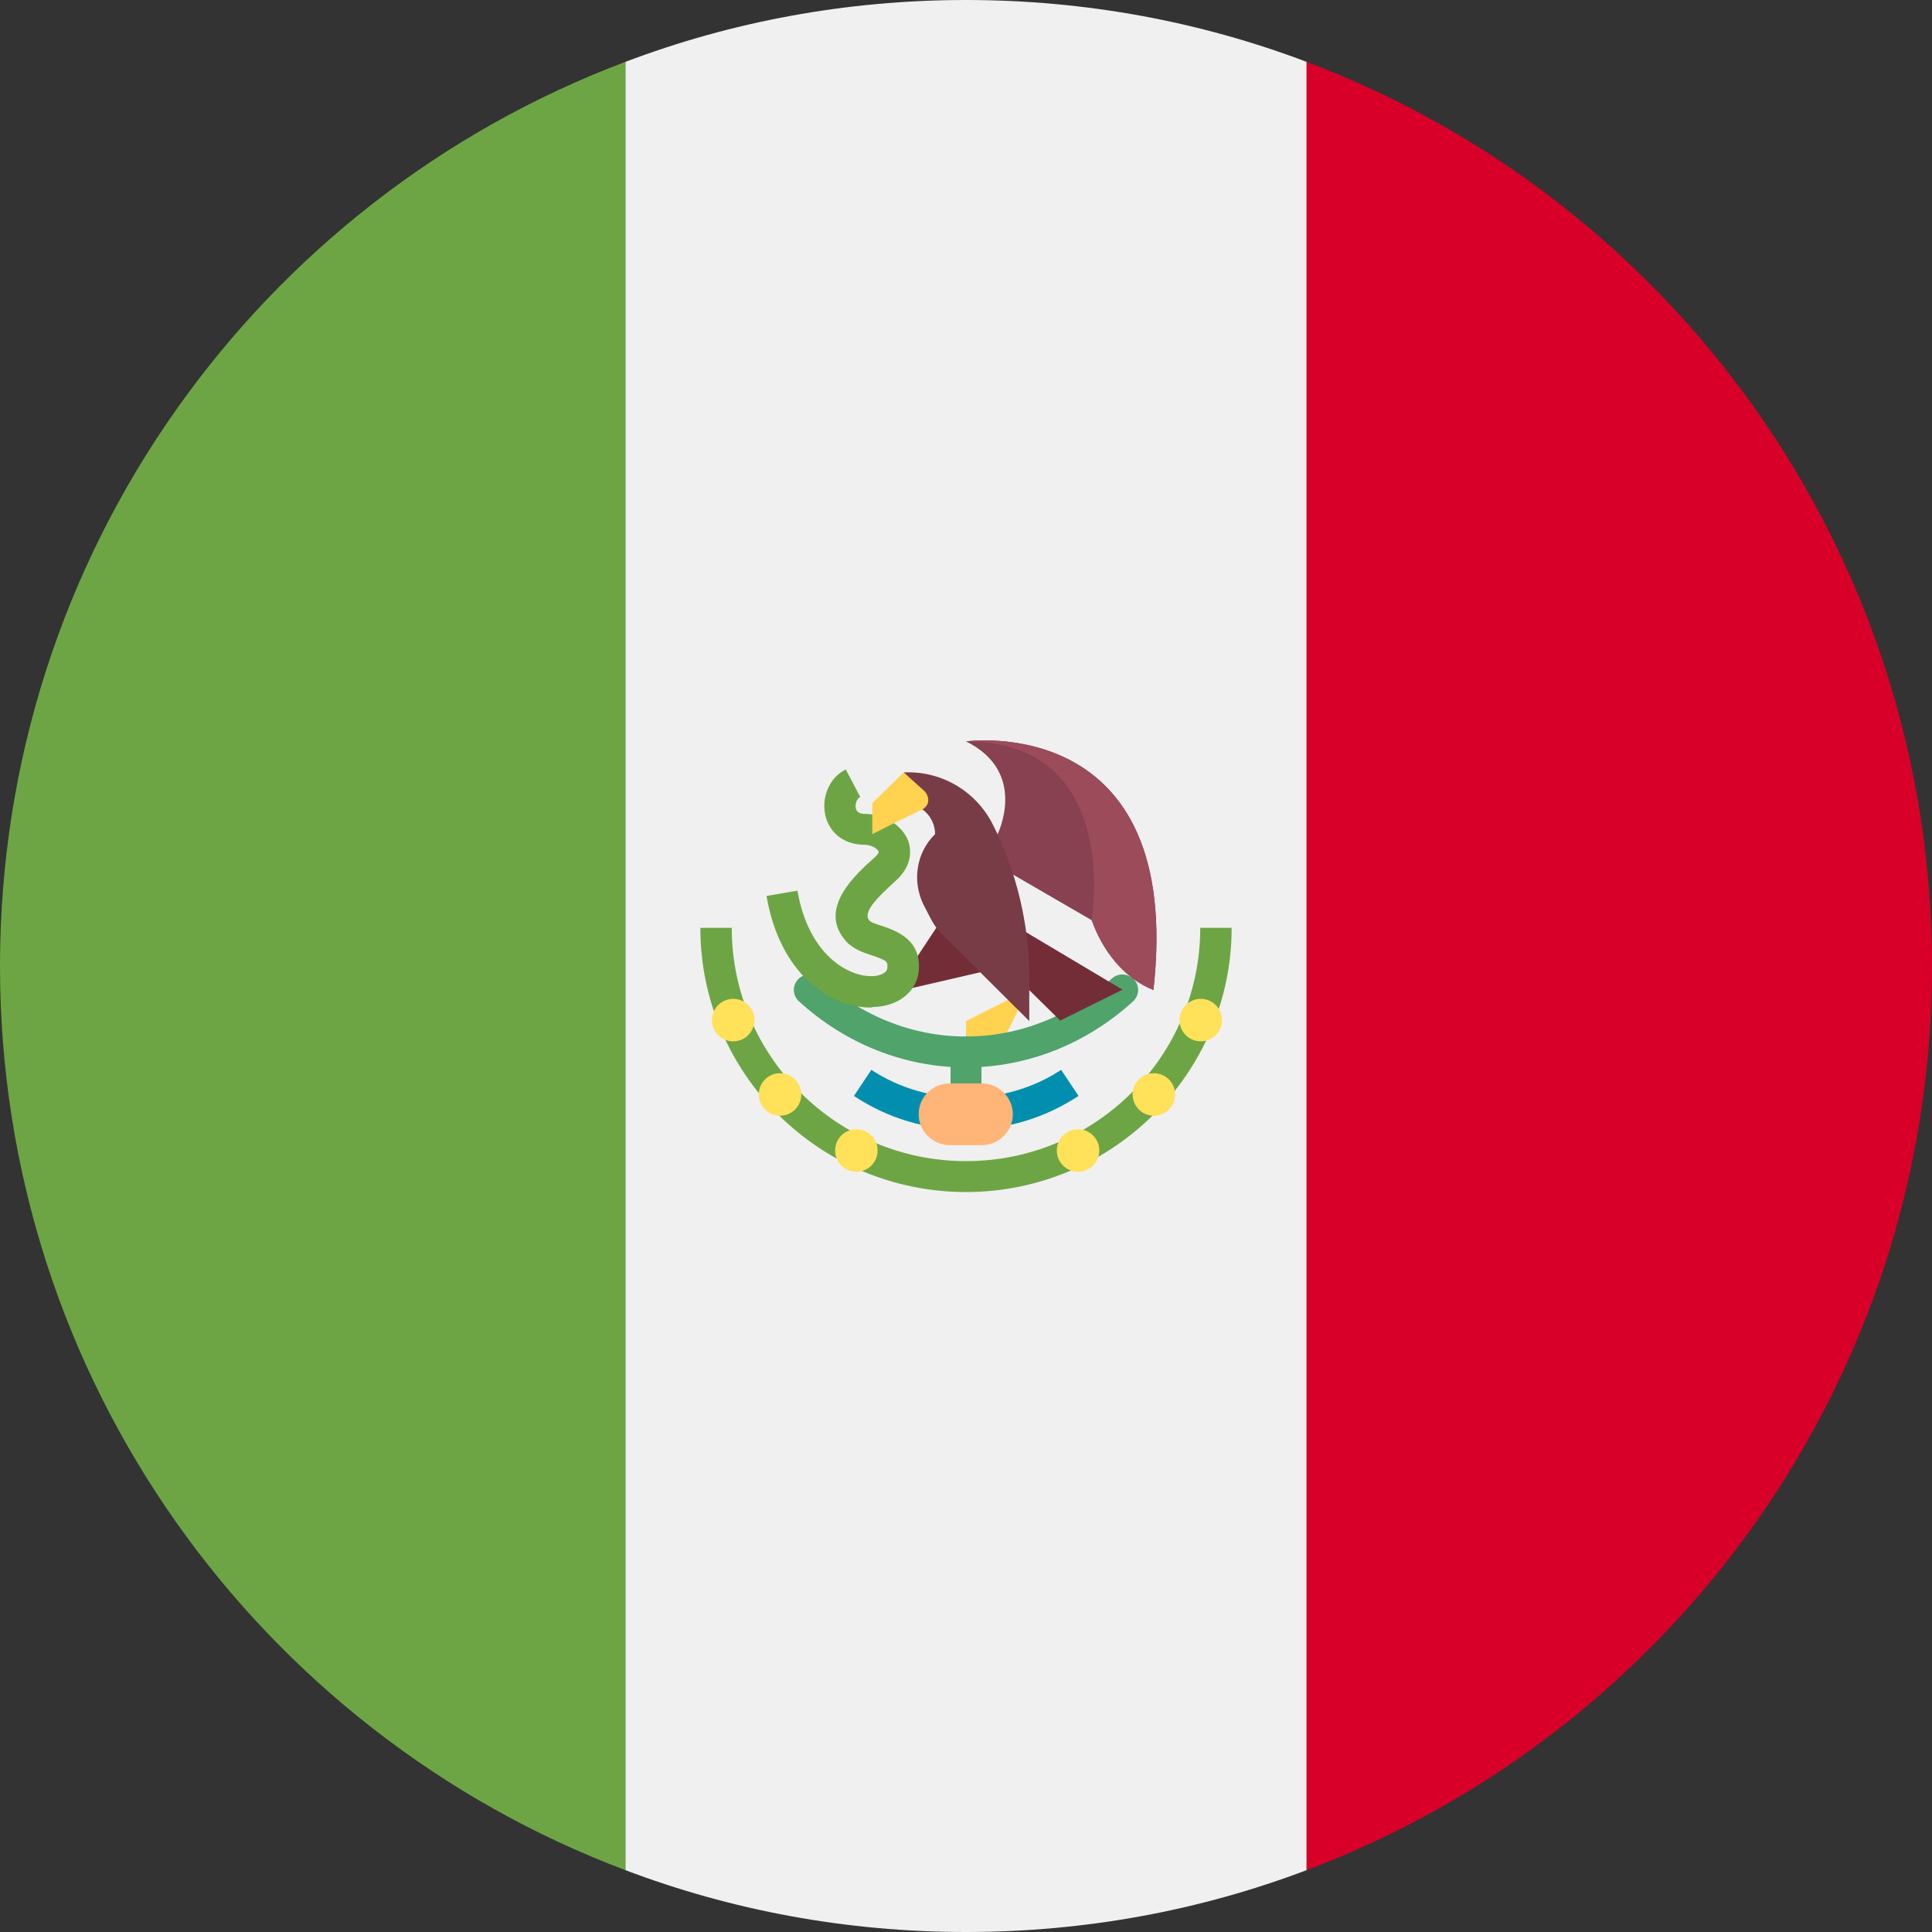
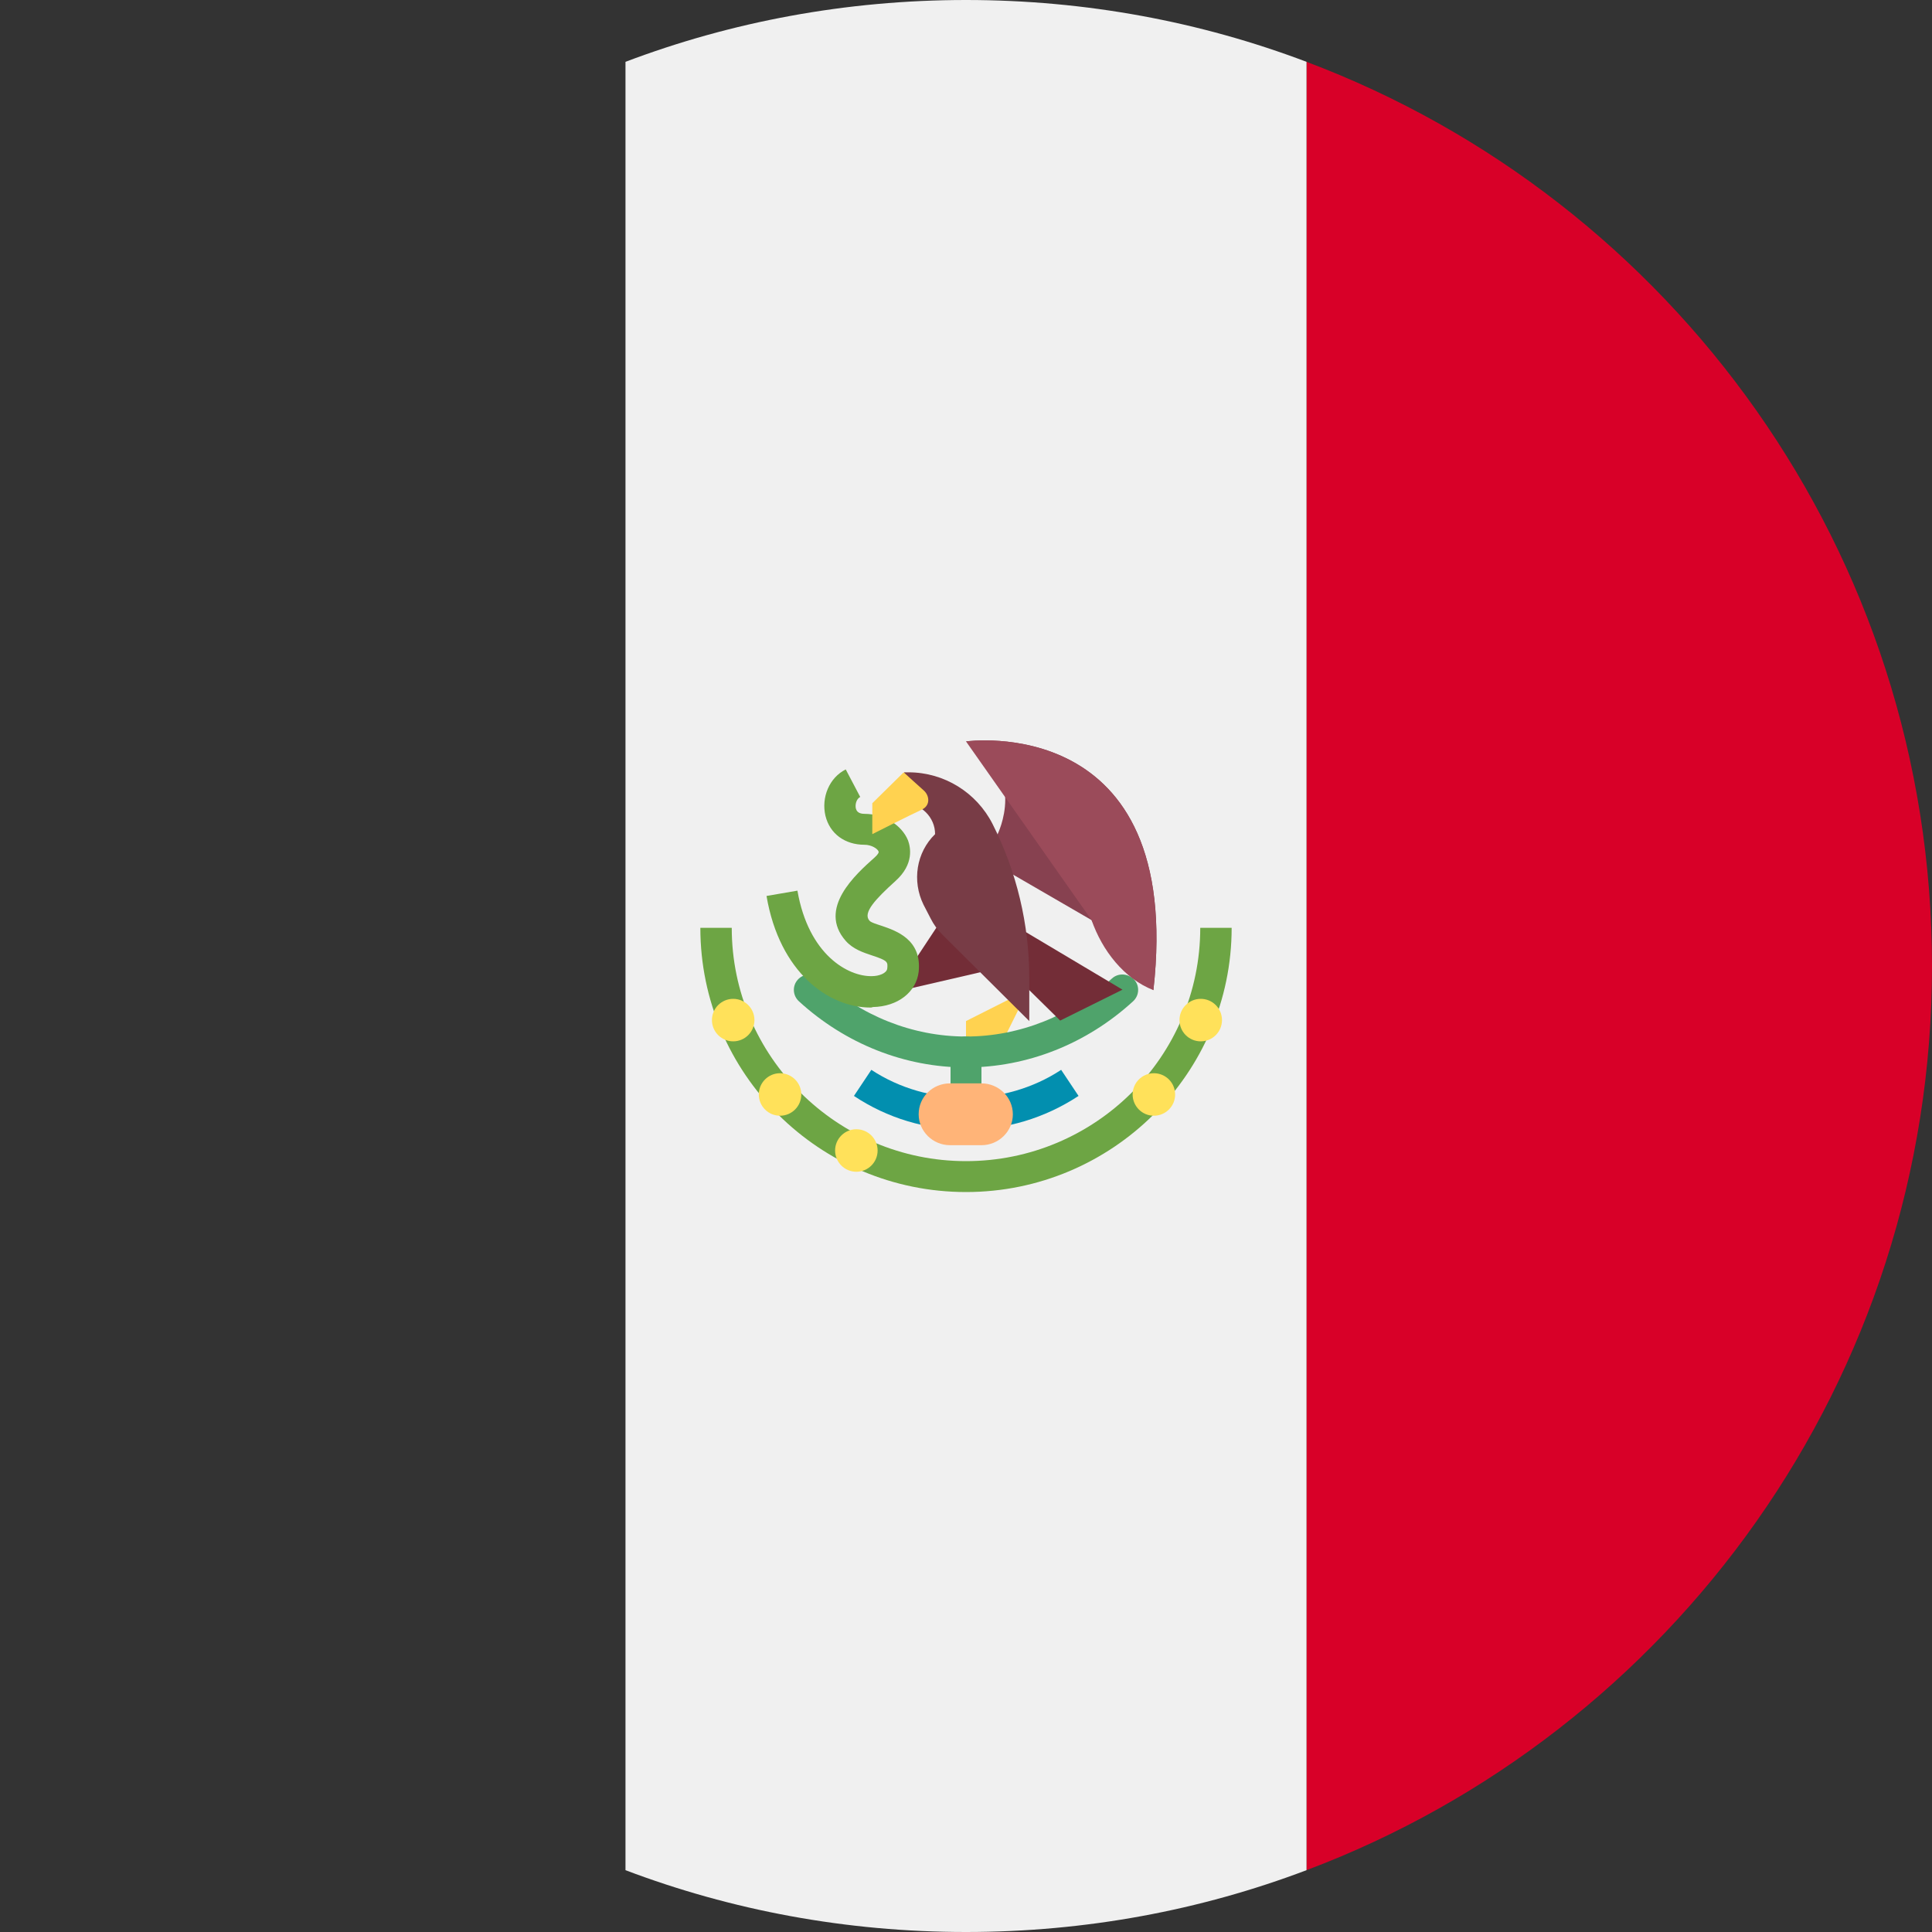
<svg xmlns="http://www.w3.org/2000/svg" version="1.1" id="Capa_1" x="0px" y="0px" viewBox="0 0 400 400" style="enable-background:new 0 0 400 400;" xml:space="preserve">
  <rect x="0" y="0" width="400" height="400" fill="#333333" stroke="none" />
  <style type="text/css"> .st0{fill:#D80028;} .st1{fill:#6DA544;} .st2{fill:#F0F0F0;} .st3{fill:#FFD250;} .st4{fill:#4FA36B;} .st5{fill:#028FAF;} .st6{fill:#732D37;} .st7{fill:#874150;} .st8{fill:#783C46;} .st9{fill:#FFE15A;} .st10{fill:#FFB478;} .st11{fill:#9B4B5A;} </style>
  <path class="st0" d="M270.5,12.8C346.2,41.3,400,114.4,400,200s-53.8,158.7-129.5,187.2V12.8z" />
-   <path class="st1" d="M129.5,387.2C53.8,358.7,0,285.6,0,200S53.8,41.3,129.5,12.8V387.2z" />
  <path class="st2" d="M129.5,387.2c21.9,8.3,45.7,12.8,70.5,12.8s48.6-4.5,70.5-12.8V12.8C248.6,4.5,224.8,0,200,0 s-48.6,4.5-70.5,12.8V387.2z" />
  <g>
    <polygon class="st3" points="212.9,204.9 200,211.4 200,217.8 206.5,217.8 " />
    <g>
      <path class="st4" d="M200,233.9c-1.8,0-3.2-1.4-3.2-3.2v-12.9c0-1.8,1.4-3.2,3.2-3.2s3.2,1.4,3.2,3.2v12.9 C203.2,232.4,201.8,233.9,200,233.9z" />
      <path class="st4" d="M200,221c-12.7,0-25-4.9-34.6-13.7c-1.3-1.2-1.4-3.2-0.2-4.5c1.2-1.3,3.3-1.4,4.6-0.2 c8.4,7.7,19.1,12,30.2,12c11.1,0,21.8-4.3,30.2-12c1.3-1.2,3.3-1.1,4.6,0.2c1.2,1.3,1.1,3.3-0.2,4.5C225,216.1,212.7,221,200,221z " />
    </g>
    <path class="st5" d="M200,233.9c-8.3,0-16.3-2.4-23.2-7l3.6-5.4c11.7,7.7,27.6,7.7,39.3,0l3.6,5.4 C216.3,231.5,208.3,233.9,200,233.9z" />
    <polygon class="st6" points="194.9,190.5 187.7,201.4 186.5,205.1 205.1,200.8 " />
    <path class="st1" d="M180.2,208.6c-8.6,0-18.8-7.2-21.5-23.1l6.4-1.1c2.3,13.3,10.5,17.8,15.4,17.7c1.5,0,3.1-0.6,3.2-1.6 c0.1-1.3,0.2-1.6-3.2-2.7c-1.8-0.6-3.9-1.3-5.4-3c-5.9-6.7,2.1-13.8,5.9-17.2c0.7-0.6,1-1.1,0.9-1.3c-0.2-0.6-1.5-1.4-2.9-1.4 c-4.1,0-7.2-2.3-8.1-6c-0.9-3.8,0.8-7.9,4.2-9.6l3,5.7c-0.8,0.4-1.1,1.6-0.9,2.4c0.1,0.3,0.3,1.1,1.8,1.1c4,0,7.7,2.3,9,5.5 c0.5,1.4,1.3,4.9-2.6,8.4c-4.2,3.8-6.8,6.6-5.4,8.2c0.3,0.4,1.7,0.8,2.6,1.1c2.9,1,8.3,2.8,7.6,9.5c-0.5,4.2-4.3,7.2-9.5,7.3 C180.5,208.6,180.3,208.6,180.2,208.6z" />
    <path class="st7" d="M206.5,172.8c0,0,6.5-12.9-6.5-19.3c0,0,45.3-6.4,38.8,51.5l0,0c-4.2-3.4-10.6-9.6-12.8-14.5l-19.5-11.3V172.8 L206.5,172.8z" />
    <path class="st6" d="M200,185.6l32.4,19.3c0,0,0,0-12.9,6.4L200,192.1V185.6z" />
    <path class="st8" d="M187.1,166.3L187.1,166.3c3.6,0,6.5,2.9,6.5,6.4l0,0c-3.9,3.8-4.8,9.7-2.4,14.6l1.5,2.9 c0.6,1.2,1.4,2.3,2.4,3.3l18,17.9v-8.9c0-11.1-2.6-22-7.6-31.9l0,0c-3.3-6.5-10-10.7-17.4-10.7h-0.9L187.1,166.3L187.1,166.3 L187.1,166.3L187.1,166.3z" />
    <path class="st3" d="M187.1,159.9l-6.5,6.4v6.4c0,0,7.7-3.9,10.3-5.1c1.8-0.9,1.5-2.9,0.4-3.9C190.5,163,187.1,159.9,187.1,159.9z" />
    <path class="st1" d="M200,246.8c-30.3,0-55-24.5-55-54.7h6.5c0,26.6,21.8,48.3,48.5,48.3s48.5-21.6,48.5-48.3h6.5 C255,222.2,230.3,246.8,200,246.8z" />
    <g>
      <ellipse class="st9" cx="151.8" cy="211.2" rx="4.4" ry="4.4" />
      <ellipse class="st9" cx="161.5" cy="226.6" rx="4.4" ry="4.4" />
      <ellipse class="st9" cx="177.3" cy="238.2" rx="4.4" ry="4.4" />
      <ellipse class="st9" cx="248.6" cy="211.2" rx="4.4" ry="4.4" />
      <ellipse class="st9" cx="238.9" cy="226.6" rx="4.4" ry="4.4" />
-       <ellipse class="st9" cx="223.2" cy="238.2" rx="4.4" ry="4.4" />
    </g>
    <path class="st10" d="M203.2,237.1h-6.5c-3.6,0-6.5-2.9-6.5-6.4l0,0c0-3.6,2.9-6.4,6.5-6.4h6.5c3.6,0,6.5,2.9,6.5,6.4l0,0 C209.7,234.2,206.8,237.1,203.2,237.1z" />
-     <path class="st11" d="M226,190.5c2.2,6.3,6.7,12.1,12.8,14.5l0,0c6.5-57.9-38.8-51.5-38.8-51.5C232.4,153.5,226,190.5,226,190.5z" />
+     <path class="st11" d="M226,190.5c2.2,6.3,6.7,12.1,12.8,14.5l0,0c6.5-57.9-38.8-51.5-38.8-51.5z" />
  </g>
</svg>